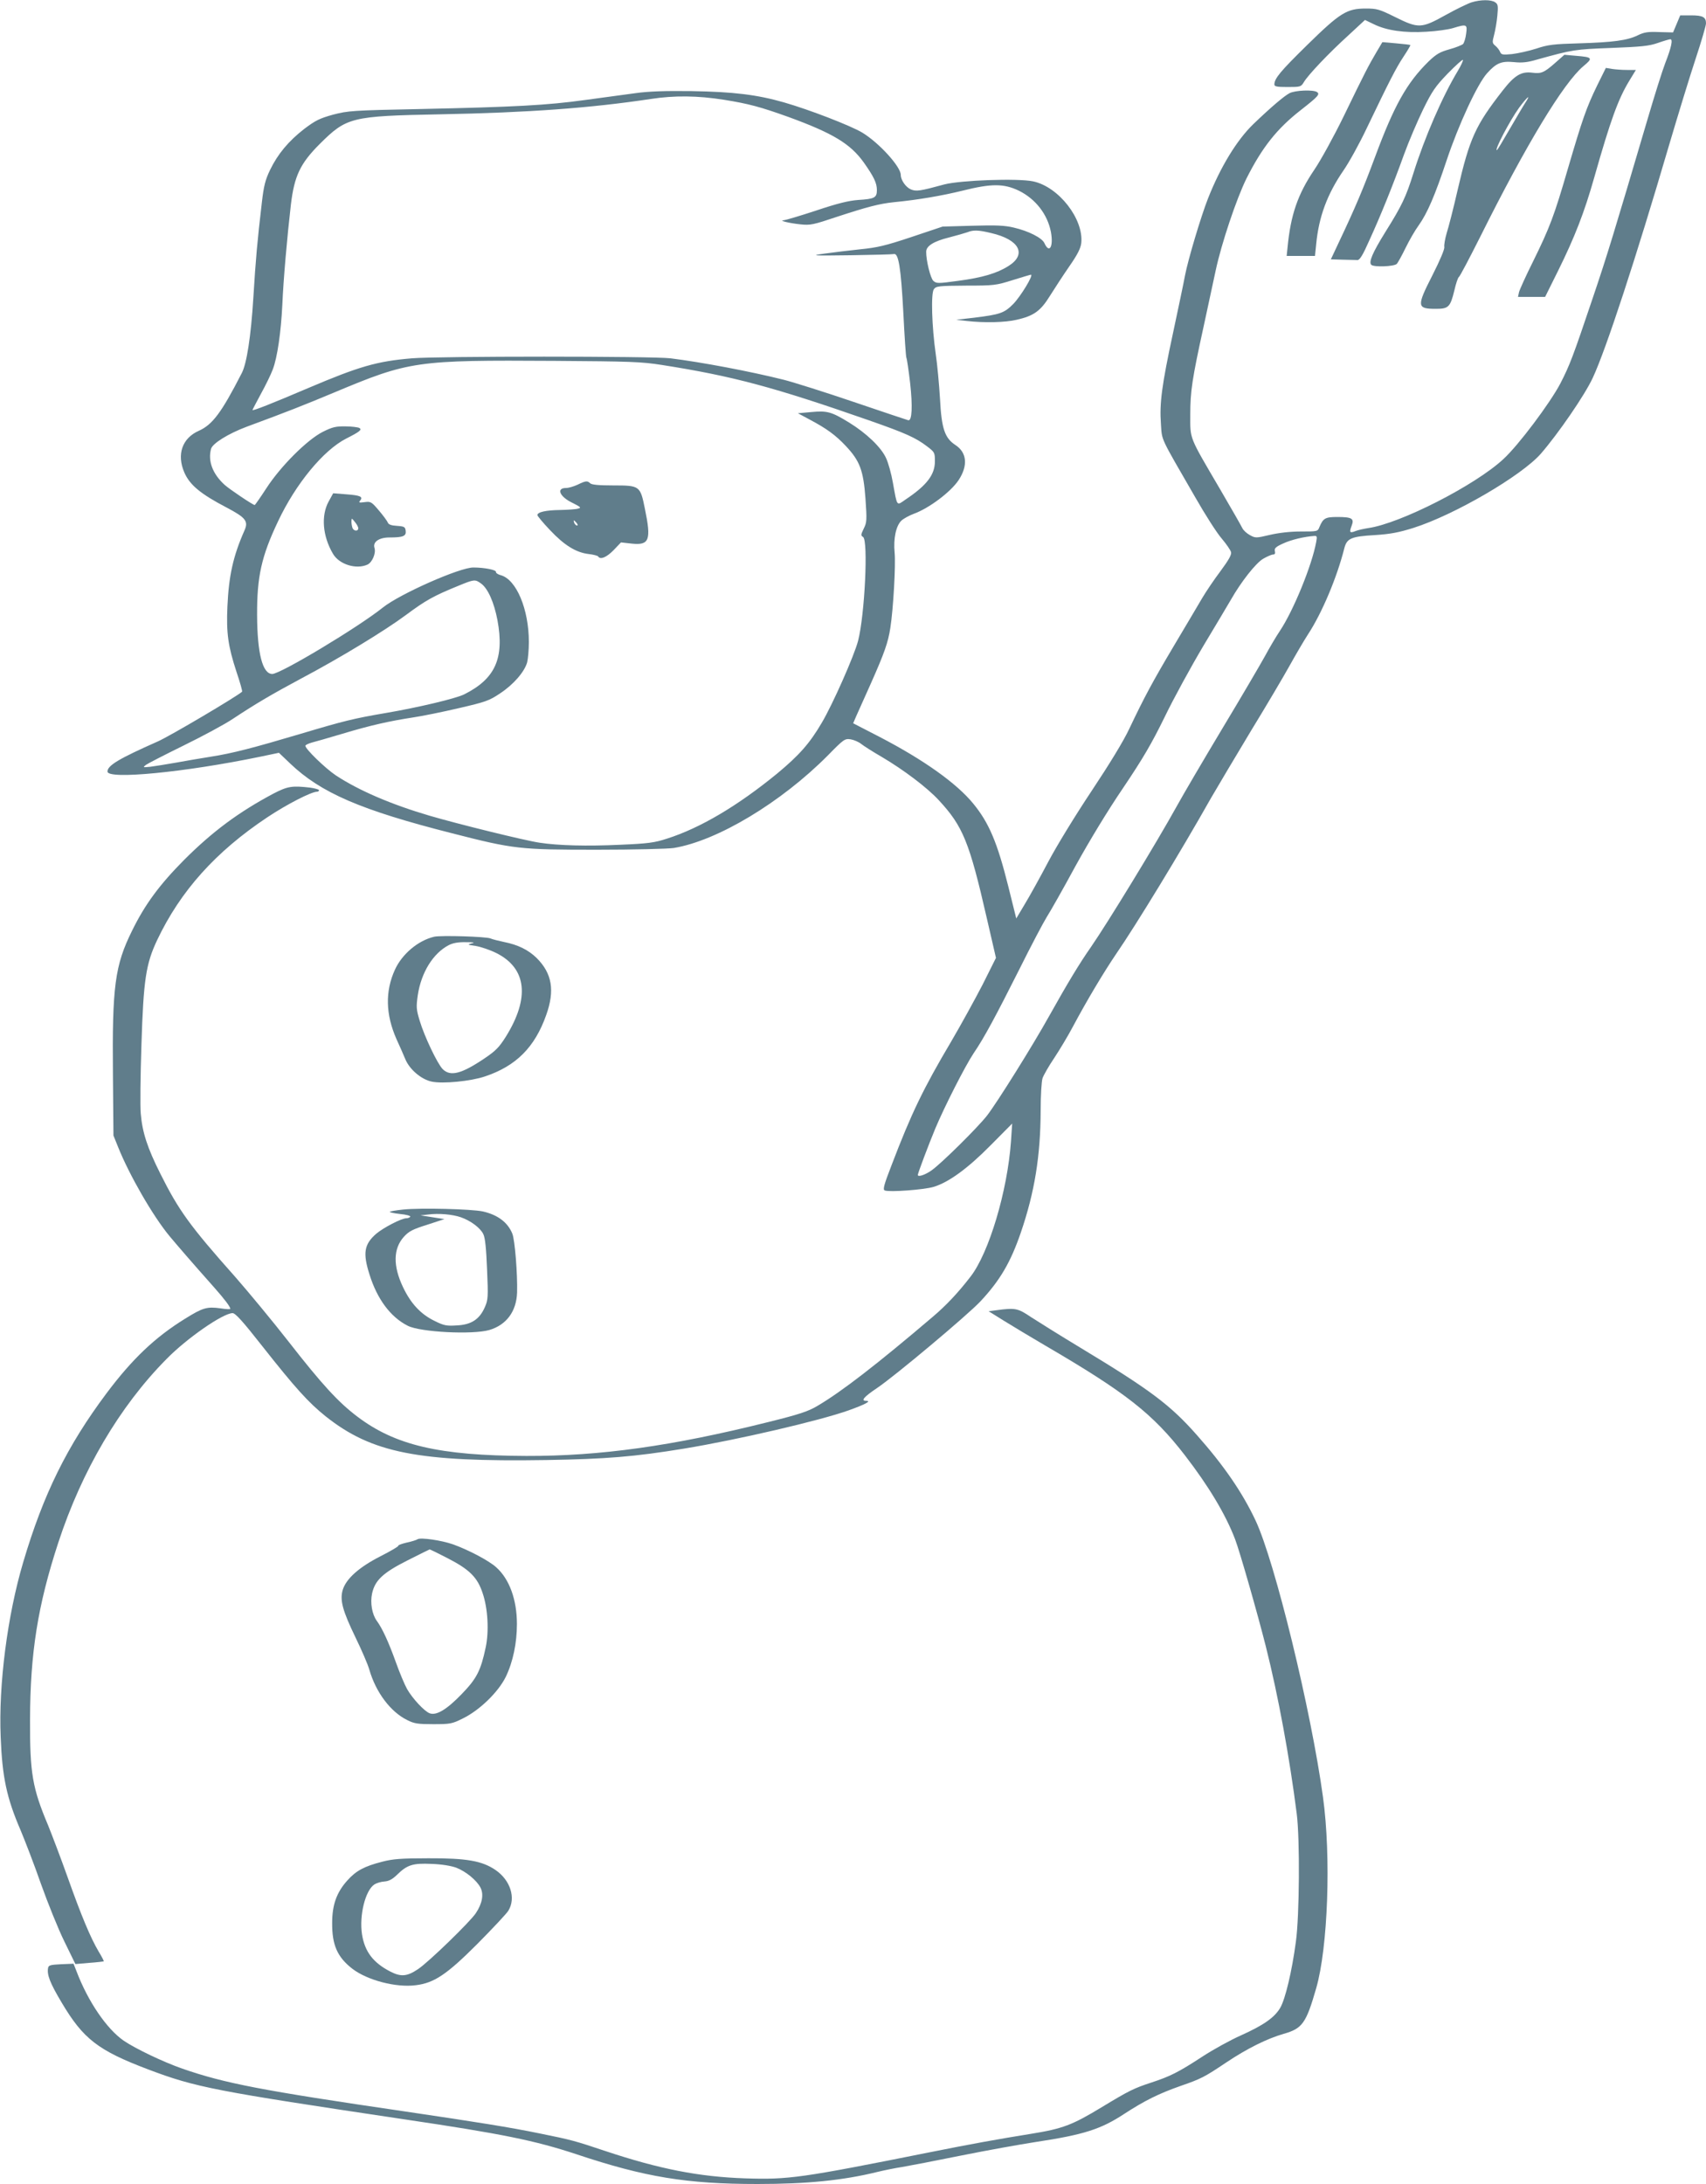
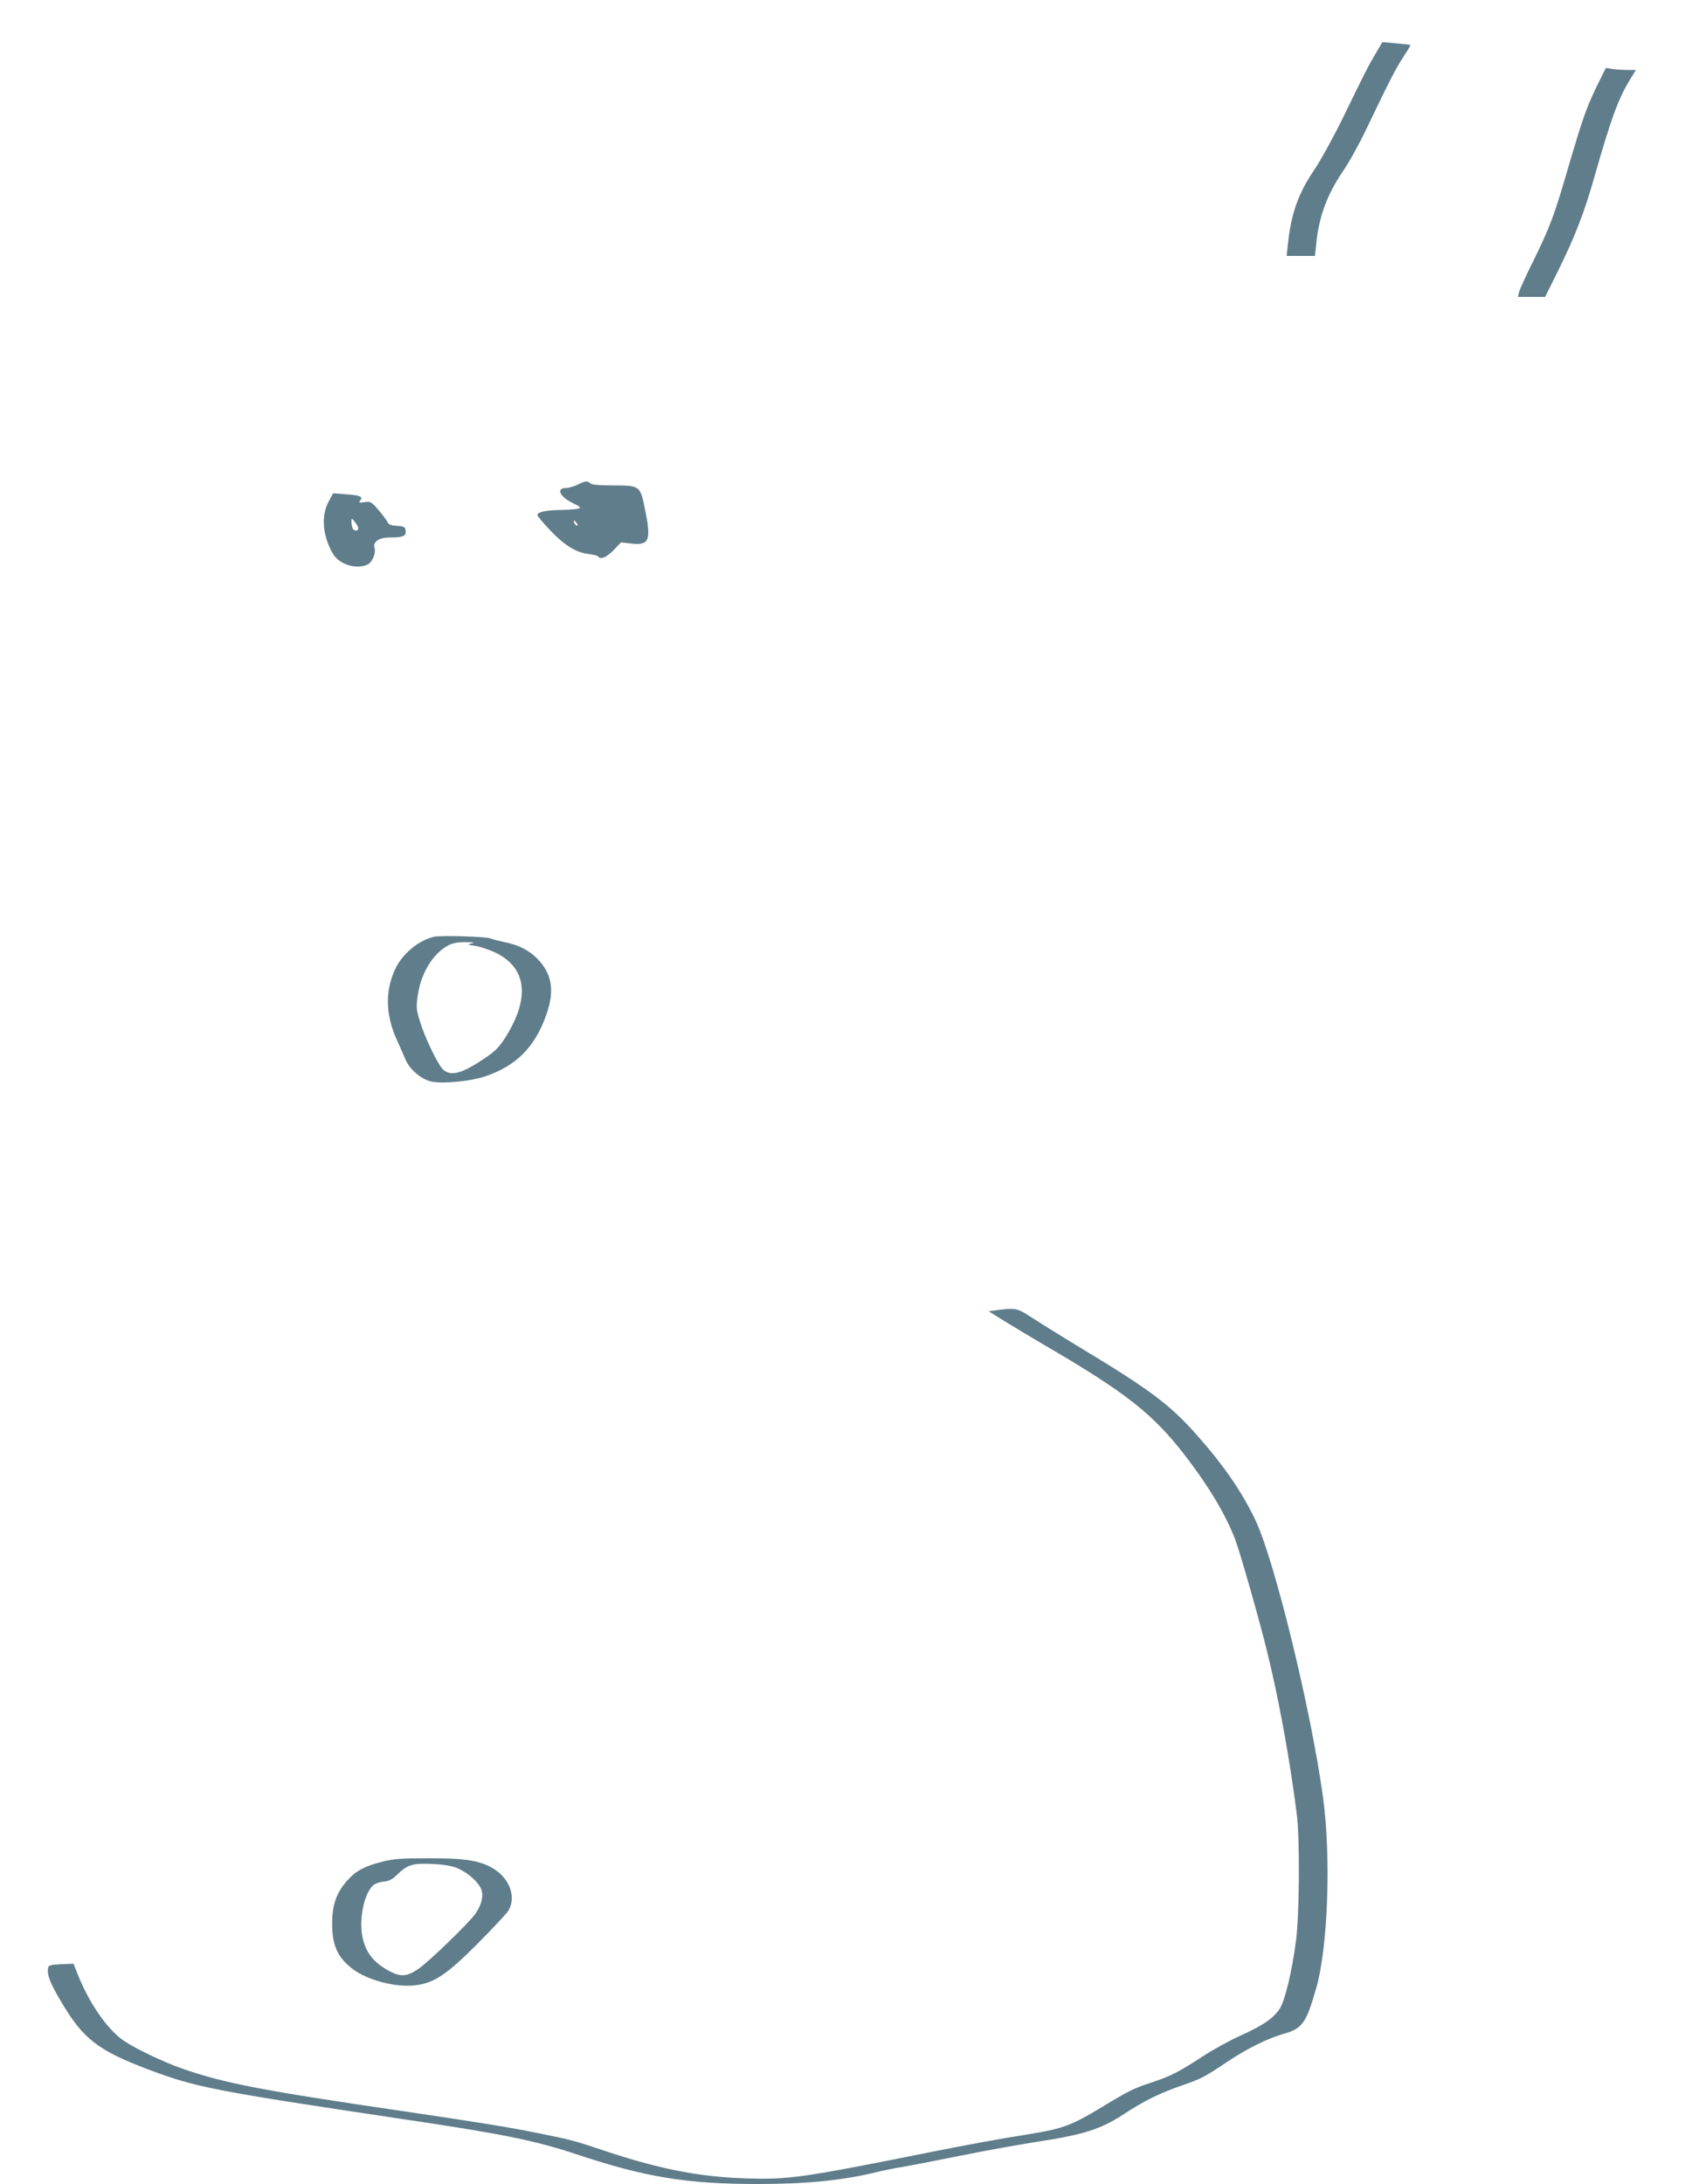
<svg xmlns="http://www.w3.org/2000/svg" version="1.0" width="1000pt" height="1280pt" viewBox="0 0 1000 1280" preserveAspectRatio="xMidYMid meet">
  <g transform="translate(0,1280) scale(0.1,-0.1)" fill="#607d8b" stroke="none">
-     <path d="M8625 12786 c-22 -7 -90 -40 -151 -74 -142 -79 -159 -80 -296 -12 -93 46 -107 50 -172 50 -112 0 -151 -25 -344 -214 -157 -154 -192 -196 -192 -231 0 -12 14 -15 78 -15 75 0 78 1 95 29 24 41 146 170 262 275 l96 89 52 -25 c75 -37 181 -52 308 -44 59 3 128 13 155 21 81 25 86 23 78 -32 -3 -27 -12 -54 -18 -61 -7 -6 -43 -21 -80 -31 -57 -16 -77 -28 -123 -72 -127 -125 -201 -257 -313 -559 -70 -188 -114 -293 -213 -502 l-46 -98 69 -2 c39 -1 78 -2 87 -2 13 -1 32 30 69 114 67 146 140 327 204 505 28 77 79 196 112 264 53 108 72 135 144 210 46 47 86 83 89 80 3 -3 -11 -33 -30 -65 -90 -149 -195 -391 -260 -599 -44 -140 -67 -189 -164 -344 -77 -124 -99 -177 -83 -193 15 -15 134 -10 149 5 7 7 30 49 52 94 22 45 56 104 76 131 52 73 96 176 165 383 69 207 180 447 237 510 54 60 84 72 157 65 47 -5 79 -2 136 15 209 58 221 60 435 68 176 7 220 11 272 29 34 12 68 22 74 22 16 0 6 -48 -30 -140 -16 -41 -63 -190 -104 -330 -196 -664 -235 -793 -322 -1050 -115 -341 -133 -389 -189 -498 -60 -114 -244 -360 -333 -442 -165 -154 -607 -379 -793 -405 -25 -4 -58 -11 -73 -17 -36 -14 -39 -9 -24 31 16 42 2 51 -84 51 -71 0 -83 -7 -105 -59 -10 -26 -12 -26 -110 -26 -62 0 -130 -8 -181 -20 -81 -19 -84 -19 -117 -1 -18 10 -38 28 -44 41 -6 13 -65 116 -131 229 -184 314 -174 289 -174 436 0 138 11 210 79 520 24 113 56 259 70 325 33 156 122 421 180 538 92 183 179 293 319 402 102 80 114 93 94 106 -23 14 -127 10 -160 -7 -31 -16 -109 -82 -213 -182 -96 -93 -192 -250 -265 -435 -41 -104 -117 -358 -135 -452 -8 -44 -40 -195 -70 -336 -66 -306 -80 -413 -71 -534 7 -101 -8 -67 202 -431 57 -100 126 -208 154 -240 27 -32 52 -68 55 -80 4 -15 -14 -46 -61 -110 -37 -49 -85 -120 -108 -159 -22 -38 -96 -162 -163 -275 -129 -217 -176 -305 -264 -490 -34 -73 -116 -207 -221 -365 -94 -141 -205 -322 -254 -415 -48 -91 -110 -203 -138 -249 l-50 -84 -47 189 c-64 256 -113 372 -205 484 -97 119 -291 257 -547 390 l-157 81 18 42 c10 23 49 110 86 192 79 178 101 240 114 326 17 109 32 369 25 440 -8 82 8 158 40 188 13 12 46 30 73 40 90 33 216 128 262 197 56 85 49 162 -19 206 -62 41 -81 95 -90 270 -5 84 -16 203 -25 263 -23 160 -29 356 -11 380 13 18 28 20 188 21 166 0 177 2 273 32 55 17 104 32 108 32 17 0 -60 -127 -104 -172 -53 -53 -76 -61 -229 -80 l-105 -12 60 -7 c106 -12 228 -9 295 7 101 23 140 52 195 141 27 43 77 120 113 172 48 69 66 105 70 136 15 141 -132 330 -282 362 -89 19 -426 7 -521 -18 -143 -39 -164 -42 -196 -29 -30 13 -59 55 -59 85 0 48 -127 188 -226 248 -69 41 -309 134 -459 177 -157 45 -295 62 -540 66 -156 2 -252 -1 -330 -12 -60 -8 -193 -26 -295 -40 -223 -31 -414 -41 -965 -53 -402 -8 -424 -10 -513 -33 -79 -22 -103 -34 -168 -83 -93 -72 -156 -148 -201 -241 -28 -58 -37 -94 -48 -190 -27 -229 -36 -331 -50 -559 -14 -227 -39 -387 -68 -442 -120 -234 -172 -302 -252 -338 -97 -43 -130 -138 -85 -243 32 -74 94 -126 249 -207 112 -59 128 -80 104 -134 -67 -151 -92 -267 -100 -446 -7 -156 4 -232 53 -382 21 -62 36 -115 33 -117 -34 -30 -423 -260 -493 -291 -228 -101 -296 -141 -296 -177 0 -48 450 -5 895 87 l110 23 65 -62 c181 -173 415 -274 951 -410 363 -93 395 -96 850 -96 216 0 412 5 448 10 256 42 630 267 904 543 93 95 99 99 133 94 19 -3 47 -15 62 -27 15 -12 70 -47 122 -77 127 -75 265 -179 333 -253 141 -152 179 -244 281 -690 l54 -234 -78 -156 c-44 -85 -127 -236 -185 -335 -163 -275 -233 -420 -349 -724 -45 -116 -52 -143 -40 -148 28 -11 229 4 287 21 88 27 199 107 336 246 l124 125 -7 -105 c-21 -291 -129 -653 -237 -792 -73 -95 -144 -170 -222 -236 -323 -275 -533 -438 -676 -522 -54 -32 -105 -49 -286 -94 -568 -142 -987 -200 -1420 -199 -510 2 -768 62 -991 231 -111 84 -206 187 -404 441 -93 119 -233 288 -310 376 -268 301 -333 392 -440 606 -76 151 -106 243 -115 353 -4 39 -2 220 4 401 12 383 26 475 92 615 137 289 344 519 646 720 114 76 258 150 292 150 6 0 11 4 11 9 0 4 -24 11 -53 15 -105 12 -131 8 -214 -35 -205 -109 -358 -223 -523 -388 -145 -146 -230 -261 -306 -416 -101 -204 -117 -327 -112 -845 l3 -355 27 -67 c65 -163 204 -405 302 -523 40 -48 131 -154 261 -300 62 -70 95 -114 95 -126 0 -3 -26 -2 -57 3 -80 11 -104 4 -207 -60 -177 -109 -311 -237 -461 -437 -232 -310 -371 -592 -489 -991 -93 -313 -145 -719 -132 -1024 9 -235 35 -357 116 -545 26 -62 81 -204 120 -316 40 -112 101 -264 137 -337 l65 -133 81 7 c45 3 83 8 85 9 2 1 -11 27 -29 56 -49 83 -102 210 -183 438 -41 115 -93 251 -114 303 -92 218 -107 305 -106 618 1 391 45 671 166 1040 138 421 359 797 633 1074 119 122 331 269 388 270 16 1 61 -49 174 -193 194 -246 271 -331 372 -412 271 -215 542 -268 1294 -256 351 6 514 19 807 67 315 52 792 163 964 224 100 36 137 56 102 56 -32 0 -11 24 65 75 103 69 530 427 606 508 115 123 177 229 237 404 81 237 115 449 116 714 0 90 5 170 11 190 7 19 37 72 69 119 31 47 81 130 110 185 81 152 181 319 253 425 115 167 375 593 555 912 40 69 146 247 235 395 90 147 192 320 227 383 35 63 83 145 107 182 82 125 170 334 213 505 15 58 40 69 180 77 91 6 138 15 225 42 242 77 634 306 747 435 103 119 257 343 304 444 78 167 253 701 448 1366 53 179 123 408 156 507 33 100 60 192 60 205 0 37 -19 47 -88 47 l-63 0 -21 -50 -21 -50 -81 2 c-67 3 -89 -1 -126 -19 -61 -30 -145 -41 -345 -47 -148 -4 -182 -8 -250 -31 -44 -14 -108 -28 -142 -32 -55 -5 -63 -4 -70 13 -4 10 -16 26 -27 35 -19 16 -20 20 -8 65 7 27 16 78 19 113 5 55 4 66 -12 77 -23 17 -86 17 -140 0z m-4380 -571 c143 -23 211 -41 378 -101 260 -95 362 -157 440 -266 60 -85 77 -121 77 -162 0 -45 -14 -52 -110 -58 -55 -4 -121 -20 -246 -62 -94 -31 -179 -56 -190 -57 -33 -1 31 -17 99 -24 57 -6 75 -2 212 44 180 59 249 77 335 86 144 14 281 38 400 67 171 43 244 43 333 0 97 -48 167 -138 187 -241 16 -87 -9 -130 -38 -66 -14 31 -93 71 -179 91 -54 13 -104 15 -243 11 l-175 -5 -182 -61 c-153 -51 -200 -62 -300 -72 -65 -7 -158 -18 -208 -25 -86 -12 -81 -13 150 -10 132 2 246 5 254 7 28 8 42 -81 56 -343 7 -141 15 -261 18 -265 3 -5 13 -72 22 -149 15 -136 11 -222 -11 -217 -5 1 -148 49 -319 107 -170 58 -355 116 -410 130 -199 50 -487 104 -665 126 -107 13 -1363 13 -1515 0 -205 -17 -309 -47 -610 -175 -211 -90 -325 -135 -325 -128 0 2 22 44 49 94 27 49 59 114 70 144 27 71 48 218 56 380 6 145 28 395 50 585 20 169 55 242 169 356 158 157 183 164 706 174 520 10 884 37 1235 90 137 21 274 20 430 -5z m1565 -781 c165 -38 210 -124 103 -192 -69 -44 -154 -69 -297 -88 -118 -16 -127 -16 -145 0 -17 15 -43 121 -42 171 0 33 44 61 133 83 46 12 95 26 109 31 34 14 65 13 139 -5z m-1930 -773 c414 -65 654 -129 1215 -325 214 -75 272 -101 339 -152 45 -34 46 -37 46 -88 0 -78 -47 -140 -171 -223 -55 -38 -49 -46 -75 97 -9 52 -27 118 -41 147 -29 62 -113 143 -215 206 -104 64 -130 71 -223 62 l-78 -7 69 -37 c98 -52 151 -90 212 -155 82 -87 103 -143 115 -307 9 -128 8 -141 -10 -177 -17 -35 -18 -41 -4 -49 31 -20 10 -456 -29 -608 -22 -86 -149 -373 -213 -481 -71 -121 -132 -190 -262 -298 -230 -188 -448 -318 -645 -381 -74 -24 -110 -29 -275 -36 -193 -9 -360 -5 -472 12 -83 12 -477 109 -644 158 -225 66 -416 148 -551 237 -61 41 -178 154 -178 173 0 5 17 13 38 19 20 5 100 28 177 51 166 50 278 75 415 96 55 8 177 33 271 55 155 36 176 43 240 86 79 52 143 126 159 182 5 20 10 74 10 119 0 192 -73 367 -165 392 -16 4 -29 13 -28 19 3 12 -68 26 -132 26 -79 1 -431 -155 -530 -234 -146 -117 -601 -390 -649 -390 -57 0 -88 120 -89 345 -1 224 25 344 123 550 103 219 266 417 400 485 79 40 94 52 76 62 -8 4 -45 9 -81 9 -57 1 -77 -4 -133 -32 -91 -46 -246 -200 -331 -331 -35 -54 -66 -98 -68 -98 -10 0 -150 94 -177 119 -70 64 -98 139 -79 210 8 32 102 90 209 130 241 89 334 126 509 199 446 187 482 192 1295 187 445 -3 509 -5 630 -24z m3835 -1038 c-25 -137 -134 -403 -213 -521 -21 -31 -60 -97 -87 -147 -27 -49 -140 -242 -252 -428 -111 -185 -230 -388 -264 -450 -123 -222 -406 -685 -504 -827 -66 -94 -138 -213 -243 -401 -99 -178 -308 -512 -367 -588 -55 -70 -266 -279 -324 -320 -38 -27 -81 -41 -81 -27 0 10 63 177 102 271 54 129 175 367 225 442 61 89 129 216 267 490 69 139 142 277 162 309 20 31 96 165 168 298 81 147 190 327 280 459 117 174 166 258 243 415 52 108 155 296 227 417 73 121 145 243 161 270 59 104 146 215 189 240 24 14 50 25 58 25 11 0 14 6 11 20 -4 16 4 25 49 45 47 22 124 40 182 44 16 1 17 -4 11 -36z m-4895 -243 c40 -29 76 -110 96 -215 41 -223 -13 -343 -194 -434 -49 -25 -274 -78 -462 -110 -187 -32 -244 -46 -495 -121 -283 -84 -402 -115 -530 -135 -55 -9 -147 -24 -205 -35 -58 -10 -125 -21 -150 -24 -42 -4 -44 -4 -25 11 11 8 110 59 220 113 110 54 241 124 290 157 136 90 230 145 398 235 234 124 493 282 617 374 113 84 160 111 305 170 95 39 99 40 135 14z" />
    <path d="M3385 9959 c-22 -10 -52 -19 -67 -19 -59 0 -38 -51 37 -87 50 -25 54 -29 33 -34 -13 -4 -60 -7 -105 -8 -82 -1 -133 -12 -133 -30 0 -5 33 -45 74 -88 84 -89 152 -131 226 -140 28 -3 53 -10 56 -14 12 -21 49 -6 90 36 l44 46 63 -7 c104 -11 115 21 77 205 -27 134 -30 136 -185 136 -86 0 -128 4 -136 13 -16 15 -25 15 -74 -9z m-5 -224 c7 -9 8 -15 2 -15 -5 0 -12 7 -16 15 -3 8 -4 15 -2 15 2 0 9 -7 16 -15z" />
    <path d="M1926 9860 c-45 -83 -35 -203 26 -306 36 -62 136 -93 202 -63 28 13 51 67 41 98 -11 35 27 61 88 61 80 0 99 8 95 39 -3 23 -8 26 -51 29 -34 2 -50 8 -54 20 -4 9 -27 41 -52 70 -43 51 -48 54 -84 49 -32 -4 -36 -3 -26 9 19 23 1 31 -82 37 l-76 6 -27 -49z m174 -156 c0 -19 -26 -18 -34 2 -3 9 -6 25 -6 37 1 22 1 22 20 -2 11 -13 20 -29 20 -37z" />
    <path d="M8068 12494 c-46 -78 -68 -120 -191 -374 -58 -119 -135 -259 -173 -315 -97 -143 -139 -265 -157 -457 l-5 -48 83 0 83 0 7 68 c15 161 65 295 160 433 32 46 94 158 137 249 132 275 170 350 215 418 24 36 42 67 40 68 -2 2 -39 6 -83 10 l-81 7 -35 -59z" />
-     <path d="M9120 12435 c-69 -61 -85 -68 -139 -61 -64 8 -103 -15 -173 -105 -159 -204 -193 -277 -264 -583 -24 -105 -53 -218 -64 -252 -10 -34 -16 -71 -14 -81 3 -12 -24 -76 -70 -167 -93 -182 -91 -196 20 -196 75 0 85 10 109 108 9 40 21 75 26 78 6 3 62 110 126 237 270 542 488 901 604 999 58 48 55 53 -44 61 l-67 6 -50 -44z m-179 -237 c-12 -18 -53 -88 -92 -155 -39 -68 -72 -123 -75 -123 -15 0 76 173 130 248 48 65 73 85 37 30z" />
    <path d="M9362 12299 c-64 -132 -86 -196 -172 -489 -80 -275 -105 -342 -205 -545 -41 -82 -77 -162 -81 -177 l-6 -28 79 0 80 0 76 153 c97 196 154 342 212 547 95 335 140 459 205 566 l39 64 -52 0 c-29 0 -68 3 -88 6 l-36 6 -51 -103z" />
    <path d="M2545 7310 c-94 -22 -188 -101 -230 -193 -58 -127 -55 -262 9 -407 19 -41 42 -94 52 -118 25 -60 93 -118 154 -131 65 -14 229 2 312 30 183 61 293 171 360 361 51 143 34 243 -56 333 -49 48 -110 78 -191 94 -33 7 -69 16 -80 21 -26 11 -290 19 -330 10z m220 -39 c-27 -7 -26 -8 23 -15 30 -5 84 -23 122 -42 177 -89 197 -262 55 -490 -39 -62 -60 -83 -122 -125 -137 -93 -203 -110 -248 -65 -31 31 -108 193 -135 284 -20 66 -21 80 -11 150 20 132 89 244 180 292 25 13 55 19 101 18 48 0 57 -2 35 -7z" />
-     <path d="M2363 5711 c-40 -4 -75 -10 -78 -13 -3 -3 24 -9 60 -13 36 -3 63 -11 60 -16 -4 -5 -14 -9 -23 -9 -29 0 -136 -56 -177 -91 -71 -62 -79 -113 -39 -239 45 -144 123 -249 224 -300 74 -38 381 -53 478 -25 101 30 159 109 163 220 3 108 -13 309 -28 345 -27 66 -85 110 -173 130 -65 14 -364 22 -467 11z m338 -45 c58 -20 115 -63 132 -99 11 -22 17 -85 22 -207 7 -162 6 -178 -13 -221 -31 -71 -79 -103 -164 -107 -61 -4 -76 -1 -132 27 -80 39 -138 101 -184 198 -59 124 -57 225 5 294 30 33 51 44 137 71 l101 33 -70 11 -70 11 45 5 c61 8 142 1 191 -16z" />
    <path d="M5840 5121 l-45 -6 90 -56 c50 -31 158 -96 240 -144 473 -276 632 -400 821 -645 138 -179 238 -345 294 -492 28 -74 130 -430 180 -628 73 -290 139 -650 181 -980 19 -149 16 -600 -5 -750 -23 -173 -62 -337 -92 -388 -34 -57 -97 -101 -230 -161 -61 -27 -163 -83 -227 -125 -141 -92 -188 -115 -297 -151 -104 -34 -132 -48 -289 -143 -176 -107 -232 -128 -418 -158 -187 -30 -354 -60 -593 -108 -755 -151 -827 -161 -1080 -153 -273 9 -506 55 -824 161 -173 58 -197 65 -381 102 -175 36 -363 66 -790 129 -841 123 -1058 165 -1306 251 -112 39 -275 117 -344 164 -100 69 -210 231 -277 408 l-17 43 -73 -3 c-62 -3 -73 -6 -76 -21 -8 -40 11 -89 79 -203 127 -214 213 -281 509 -393 278 -105 388 -126 1500 -292 574 -85 765 -124 1010 -205 401 -134 646 -174 1060 -174 290 0 500 21 700 70 41 10 109 24 150 30 41 7 197 37 345 67 149 30 344 65 435 79 284 43 383 75 520 165 118 77 203 119 328 163 124 43 141 52 271 139 121 81 238 139 335 167 110 31 132 62 191 267 69 238 88 771 40 1120 -70 511 -282 1380 -395 1621 -77 164 -186 323 -344 501 -156 177 -275 266 -681 511 -121 73 -252 155 -292 181 -77 52 -91 55 -203 40z" />
-     <path d="M2448 3779 c-7 -5 -36 -14 -65 -20 -29 -7 -51 -15 -48 -18 2 -4 -44 -31 -103 -61 -126 -64 -203 -132 -223 -198 -18 -60 -1 -122 75 -279 35 -72 72 -157 81 -189 38 -132 124 -247 222 -295 41 -21 63 -24 153 -24 99 0 110 2 172 33 99 48 209 155 253 245 42 87 65 198 65 309 0 142 -44 264 -122 333 -42 38 -161 101 -253 134 -69 24 -189 41 -207 30z m175 -111 c129 -66 176 -113 206 -205 31 -90 38 -224 18 -318 -29 -137 -53 -183 -141 -274 -89 -92 -149 -127 -188 -112 -31 12 -100 86 -132 142 -14 25 -44 96 -66 158 -41 114 -78 196 -111 241 -28 38 -40 106 -28 161 17 77 63 121 208 194 69 35 128 64 129 64 2 1 49 -22 105 -51z" />
    <path d="M2241 1889 c-106 -27 -154 -53 -205 -110 -63 -70 -89 -143 -89 -249 -1 -130 31 -201 119 -269 88 -67 255 -111 371 -96 108 13 182 63 360 241 89 90 172 178 183 196 45 74 12 178 -75 238 -79 54 -170 70 -394 69 -161 0 -209 -4 -270 -20z m433 -35 c57 -22 120 -74 142 -116 21 -40 11 -94 -27 -151 -34 -51 -277 -287 -339 -328 -64 -43 -100 -46 -162 -14 -101 52 -150 117 -166 218 -17 111 19 258 73 293 13 8 39 16 59 17 26 2 46 13 73 39 60 59 93 69 203 64 59 -2 113 -11 144 -22z" />
  </g>
</svg>